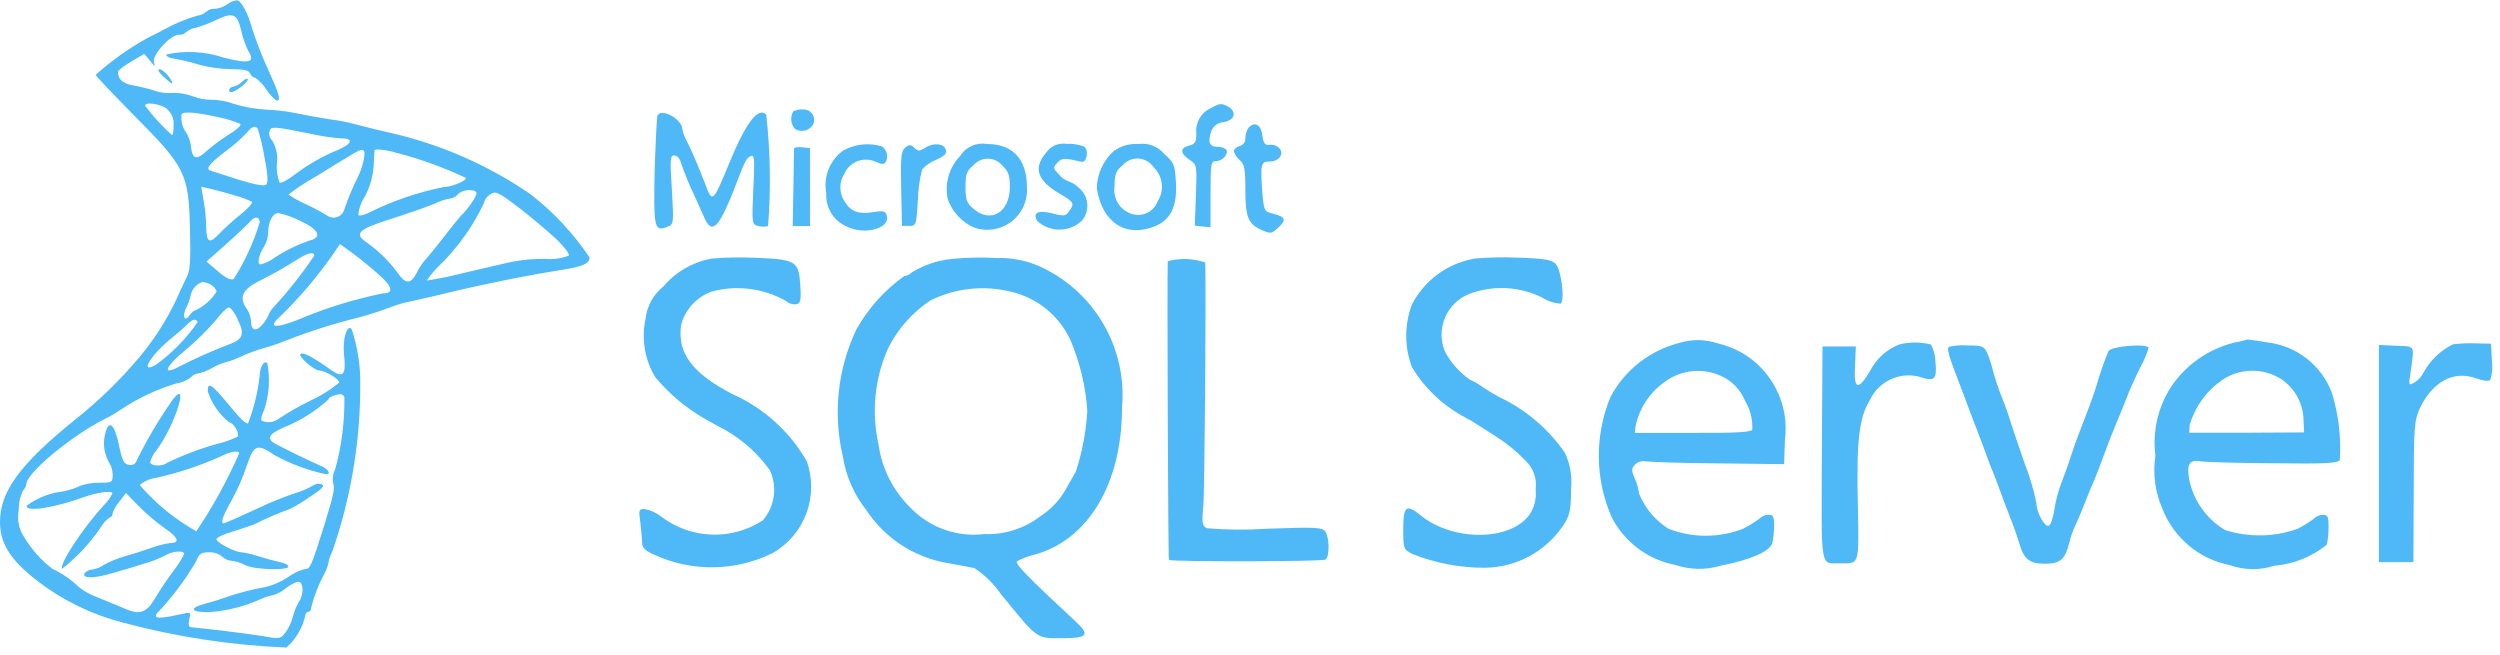
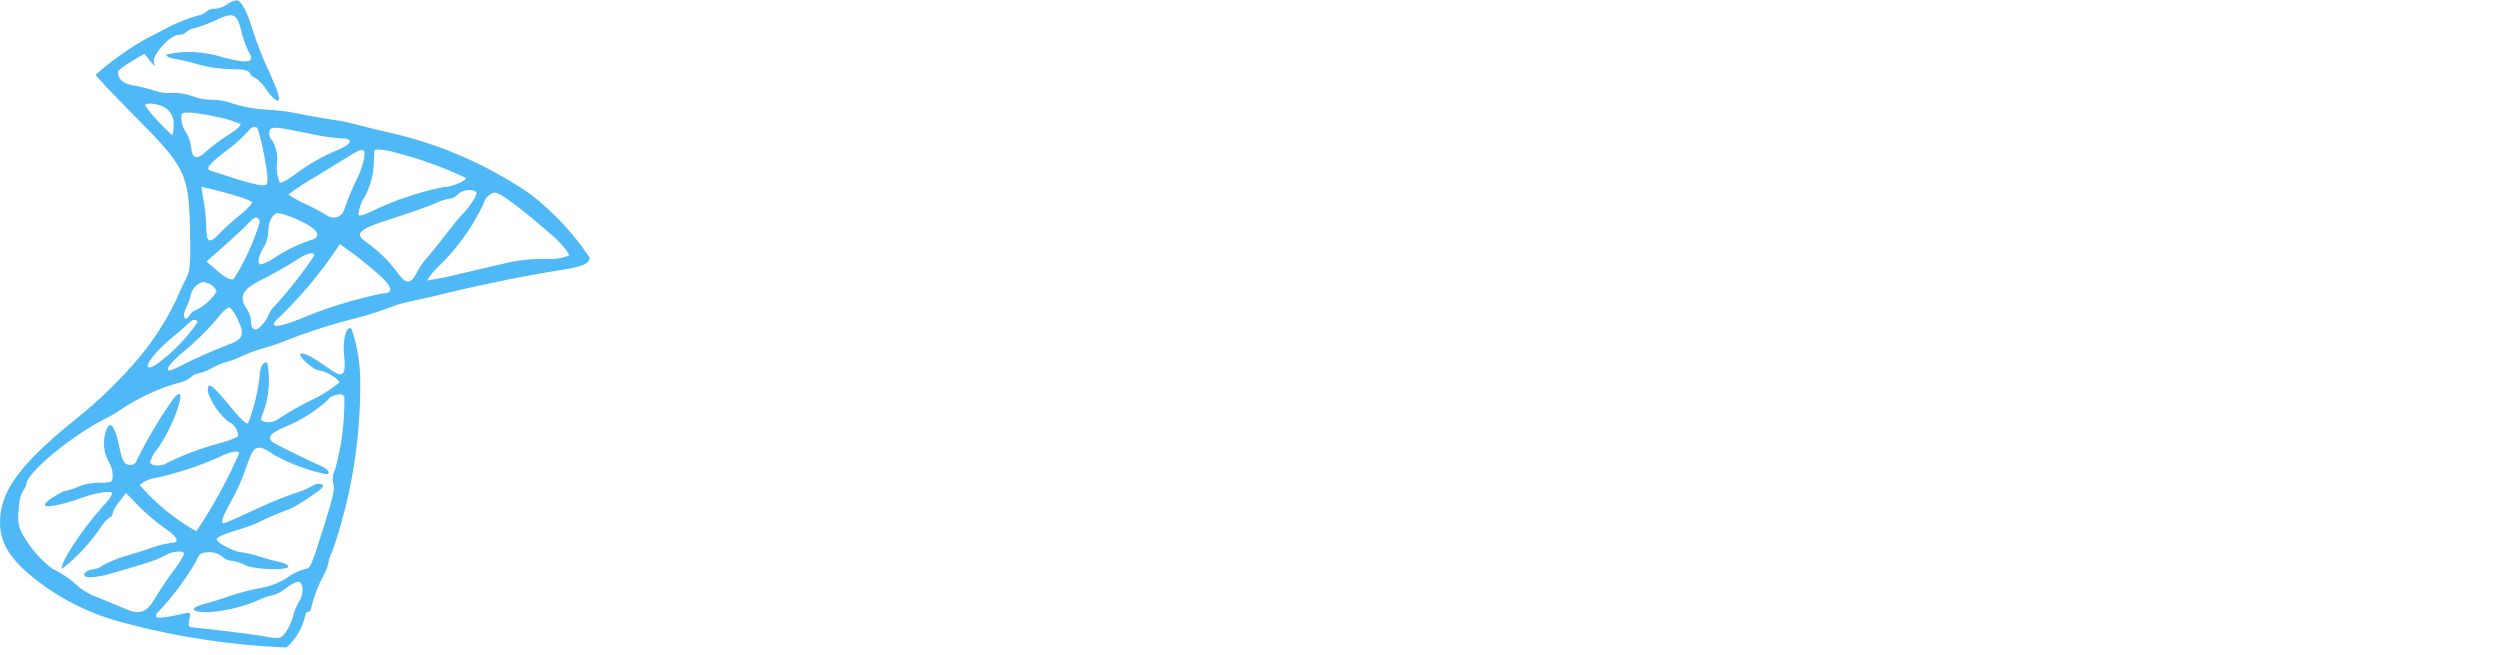
<svg xmlns="http://www.w3.org/2000/svg" width="309px" height="81px" viewBox="0 0 309 81" version="1.1">
  <title>icon_sqlserver</title>
  <g id="页面-1" stroke="none" stroke-width="1" fill="none" fill-rule="evenodd">
    <g id="Web应用开发" transform="translate(-560, -2911)" fill="#4EB9F6" fill-rule="nonzero">
      <g id="icon_sqlserver" transform="translate(560, 2911.036)">
-         <path d="M28.039,0.526 C27.594,0.832 27.076,1.015 26.537,1.056 C26.174,1.016 25.811,1.135 25.542,1.381 C25.212,1.67 24.804,1.853 24.369,1.907 C22.974,2.312 21.627,2.869 20.354,3.569 C20.069,3.75 19.118,4.22 18.222,4.665 C15.927,5.935 13.783,7.46 11.83,9.211 C11.83,9.351 13.962,11.583 16.556,14.221 C22.924,20.613 23.325,21.424 23.478,28.222 C23.578,32.157 23.518,33.417 23.052,34.269 C22.587,35.2 22.161,36.156 21.735,37.107 C20.522,39.642 18.993,42.013 17.186,44.166 C14.826,46.961 12.196,49.516 9.333,51.794 C2.447,57.335 -0.078,60.784 0.002,64.642 C0.042,67.24 1.423,69.328 4.728,71.845 C7.843,74.218 11.402,75.942 15.195,76.916 C21.796,78.686 28.574,79.721 35.403,80 C36.604,78.936 37.429,77.512 37.755,75.941 C37.772,75.746 37.926,75.592 38.121,75.575 C38.346,75.575 38.466,75.33 38.466,75.049 C38.831,73.585 39.383,72.173 40.108,70.85 C40.35,70.405 40.521,69.926 40.614,69.428 C40.7,68.968 40.857,68.523 41.08,68.111 C43.381,61.476 44.547,54.501 44.529,47.478 C44.563,45.148 44.199,42.828 43.453,40.62 C42.887,40.01 42.317,41.937 42.521,43.744 C42.806,46.302 42.421,46.767 40.915,45.691 C38.562,44.029 37.426,43.419 37.121,43.744 C36.876,44.029 38.783,45.691 39.394,45.752 C40.197,45.752 42.052,46.888 41.911,47.273 C40.828,48.161 39.635,48.904 38.362,49.486 C37.023,50.136 35.728,50.875 34.487,51.698 C33.871,52.191 33.026,52.286 32.315,51.943 C32.215,51.802 32.355,51.232 32.64,50.666 C33.27,48.792 33.408,46.787 33.042,44.844 C32.64,44.443 32.09,45.37 32.09,46.45 C31.864,48.443 31.387,50.399 30.669,52.272 C30.528,52.453 29.778,51.806 29.027,50.891 C26.144,47.382 25.678,47.016 25.678,48.333 C26.172,49.843 27.096,51.175 28.336,52.168 C28.862,52.168 29.697,53.629 29.332,53.954 C28.563,54.326 27.755,54.612 26.923,54.806 C24.734,55.405 22.607,56.212 20.571,57.215 C20.045,57.64 18.563,57.58 18.563,57.074 C18.722,56.522 18.996,56.011 19.366,55.572 C21.579,52.649 23.486,46.667 21.374,49.325 C19.716,51.684 18.24,54.166 16.957,56.749 C16.777,57.275 16.492,57.5 15.962,57.419 C15.311,57.339 15.111,56.934 14.685,54.902 C14.179,52.493 13.508,51.818 13.079,53.296 C12.686,54.521 12.803,55.852 13.404,56.99 C13.731,57.476 13.914,58.046 13.93,58.632 C13.93,59.583 13.85,59.628 12.288,59.628 C11.502,59.617 10.72,59.741 9.975,59.993 C9.282,60.315 8.553,60.554 7.803,60.704 C6.181,60.882 4.634,61.484 3.318,62.45 C3.033,63.301 6.667,62.775 10.521,61.354 C12.043,60.828 13.89,60.551 13.89,60.953 C13.616,61.514 13.245,62.022 12.794,62.454 C10.156,65.337 7.257,69.798 7.683,70.263 C9.504,68.828 11.097,67.125 12.408,65.213 C12.701,64.694 13.102,64.244 13.585,63.896 C13.765,63.896 13.91,63.691 13.91,63.43 C14.086,62.887 14.376,62.389 14.761,61.968 L15.564,60.892 L17.126,62.498 C18.132,63.518 19.226,64.448 20.394,65.277 C22.036,66.373 22.281,67.084 21.065,67.084 C20.374,67.175 19.695,67.338 19.037,67.569 C18.234,67.854 16.664,68.372 15.488,68.706 C14.564,68.964 13.673,69.325 12.83,69.782 C12.42,70.075 11.947,70.269 11.449,70.348 C11.043,70.363 10.664,70.555 10.413,70.874 C10.232,71.524 11.774,71.44 14.002,70.773 C15.038,70.488 16.741,69.97 17.797,69.637 C18.713,69.377 19.603,69.03 20.455,68.601 C21.225,68.095 22.767,67.951 22.767,68.421 C22.409,69.164 21.967,69.864 21.45,70.508 C20.699,71.504 19.664,73.066 19.138,73.957 C18.062,75.764 17.21,76.025 15.203,75.094 C14.552,74.849 13.175,74.242 12.119,73.817 C11.27,73.525 10.474,73.093 9.766,72.54 C8.8,71.602 7.683,70.833 6.462,70.263 C5.063,69.182 3.879,67.847 2.973,66.329 C2.333,65.359 2.096,64.178 2.315,63.036 C2.292,62.205 2.466,61.38 2.82,60.627 C3.046,60.412 3.196,60.131 3.25,59.824 C3.25,58.443 8.787,53.858 12.906,51.77 C13.625,51.421 14.316,51.018 14.974,50.566 C17.078,49.164 19.378,48.081 21.8,47.354 C22.43,47.261 23.03,47.017 23.546,46.643 C23.769,46.368 24.087,46.187 24.437,46.137 C25.075,46 25.685,45.76 26.244,45.426 C26.781,45.122 27.353,44.883 27.947,44.716 C28.572,44.559 29.178,44.334 29.753,44.045 C30.718,43.604 31.716,43.237 32.737,42.949 C33.586,42.716 34.419,42.432 35.234,42.098 C38.184,40.938 41.207,39.975 44.284,39.215 C45.666,38.848 47.027,38.408 48.363,37.898 C49.113,37.609 49.887,37.384 50.676,37.228 C51.479,37.047 53.129,36.702 54.41,36.376 C59.34,35.172 65.251,33.967 69.502,33.313 C72.02,32.911 72.871,32.542 72.871,31.791 C70.877,28.815 68.418,26.178 65.588,23.982 C60.478,20.466 54.76,17.927 48.725,16.494 C47.263,16.169 45.276,15.691 44.28,15.418 C43.117,15.09 41.93,14.852 40.731,14.707 C39.42,14.501 38.115,14.264 36.816,13.996 C35.525,13.736 34.217,13.574 32.901,13.511 C31.539,13.439 30.19,13.201 28.886,12.8 C27.997,12.469 27.056,12.298 26.108,12.294 C25.331,12.291 24.561,12.147 23.835,11.869 C23.018,11.564 22.15,11.419 21.278,11.443 C20.528,11.515 19.772,11.418 19.065,11.158 C18.155,10.872 17.227,10.648 16.287,10.487 C15.151,10.262 14.585,9.737 14.585,8.845 C14.585,8.664 15.335,8.094 16.227,7.568 L17.833,6.617 L18.543,7.468 C19.174,8.271 19.214,8.271 19.009,7.568 C18.889,6.677 21.037,4.26 22.113,4.26 C22.444,4.287 22.771,4.168 23.008,3.935 C23.336,3.641 23.747,3.457 24.185,3.409 C25.04,3.154 25.875,2.834 26.682,2.453 C28.814,1.417 29.32,1.65 29.806,3.73 C30.009,4.612 30.308,5.47 30.697,6.288 C31.588,7.669 30.797,7.894 27.674,7.091 C25.385,6.322 22.932,6.184 20.571,6.689 C20.471,6.914 20.972,7.155 21.707,7.255 C22.442,7.356 23.839,7.721 24.791,8.006 C26.044,8.326 27.332,8.495 28.625,8.512 C30.147,8.512 30.757,8.652 30.898,9.038 C31.038,9.323 31.299,9.564 31.528,9.564 C32.072,9.942 32.535,10.425 32.889,10.985 C33.415,11.788 34.066,12.407 34.27,12.407 C34.736,12.407 34.451,11.455 33.339,8.998 C32.481,7.174 31.742,5.296 31.127,3.377 C30.637,1.562 29.786,0 29.28,0 C28.828,0.062 28.401,0.244 28.043,0.526 L28.039,0.526 Z M20.655,13.45 C21.215,13.937 21.512,14.658 21.458,15.398 C21.458,16.108 21.378,16.675 21.278,16.675 C20.059,15.59 18.951,14.387 17.969,13.085 C17.724,12.495 19.917,12.78 20.667,13.45 L20.655,13.45 Z M26.863,14.426 C27.837,14.606 28.789,14.892 29.701,15.277 C29.882,15.418 29.235,16.028 28.28,16.594 C27.323,17.208 26.408,17.885 25.542,18.622 C24.305,19.798 23.755,19.658 23.614,18.096 C23.548,17.474 23.34,16.877 23.004,16.349 C22.542,15.702 22.34,14.906 22.438,14.117 C22.538,13.715 24.1,13.812 26.855,14.422 L26.863,14.426 Z M31.873,15.908 C32.21,17.027 32.478,18.165 32.676,19.316 C33.102,21.448 33.162,22.528 32.921,22.765 C32.68,23.002 31.645,22.826 29.573,22.199 L26.164,21.103 C25.313,20.878 25.698,20.352 27.951,18.606 C28.912,17.911 29.802,17.123 30.609,16.253 C31.115,15.582 31.604,15.45 31.885,15.908 L31.873,15.908 Z M38.671,16.558 C39.807,16.807 40.96,16.976 42.12,17.064 C43.726,17.064 43.581,17.714 41.795,18.485 C39.867,19.269 38.052,20.306 36.398,21.569 C35.547,22.219 34.736,22.645 34.551,22.52 C34.263,21.772 34.151,20.966 34.226,20.168 C34.358,19.194 34.159,18.204 33.66,17.357 C33.336,17.047 33.204,16.587 33.315,16.153 C33.52,15.562 33.76,15.562 38.671,16.554 L38.671,16.558 Z M44.983,19.602 C44.842,20.315 44.617,21.009 44.312,21.669 C43.636,23.014 43.052,24.404 42.565,25.829 C42.456,26.26 42.145,26.612 41.73,26.771 C41.314,26.931 40.848,26.879 40.478,26.632 C39.619,26.108 38.732,25.633 37.82,25.211 C37.059,24.88 36.331,24.477 35.648,24.006 C36.728,23.18 37.867,22.434 39.056,21.774 C40.903,20.637 42.851,19.421 43.397,19.116 C44.878,18.184 45.223,18.285 44.979,19.602 L44.983,19.602 Z M48.917,18.831 C51.899,19.591 54.801,20.637 57.582,21.954 C57.682,22.32 55.795,23.091 54.803,23.091 C51.637,23.729 48.567,24.779 45.673,26.214 C45.023,26.54 44.436,26.68 44.292,26.54 C44.363,25.726 44.639,24.944 45.095,24.267 C45.724,23.079 46.097,21.773 46.191,20.433 C46.231,19.481 46.271,18.626 46.291,18.546 C46.352,18.321 47.934,18.505 48.929,18.831 L48.917,18.831 Z M28.894,24.09 C29.664,24.281 30.412,24.551 31.127,24.893 C31.307,24.994 30.661,25.745 29.705,26.499 C28.75,27.254 27.573,28.346 27.047,28.908 C25.871,30.145 25.526,29.944 25.485,27.957 C25.462,26.879 25.353,25.805 25.16,24.745 L24.875,23.046 L25.911,23.271 C26.477,23.412 27.838,23.757 28.894,24.074 L28.894,24.09 Z M58.879,23.765 C59.059,24.05 57.843,25.833 56.951,26.648 C56.851,26.748 55.875,27.925 54.819,29.306 C53.763,30.687 52.647,32.004 52.41,32.249 C52.044,32.724 51.725,33.233 51.459,33.771 C50.748,35.132 50.098,35.088 49.106,33.63 C48.051,32.207 46.778,30.96 45.332,29.936 C43.69,28.86 44.296,28.294 48.355,27.013 C50.443,26.343 52.84,25.512 53.651,25.166 C54.283,24.844 54.96,24.618 55.659,24.496 C56.03,24.444 56.369,24.257 56.61,23.97 C57.116,23.38 58.618,23.279 58.903,23.765 L58.879,23.765 Z M68.639,29.386 C69.675,30.382 70.426,31.334 70.301,31.558 C69.385,31.915 68.398,32.053 67.419,31.96 C66.023,31.941 64.63,32.063 63.259,32.325 C62.408,32.506 59.75,33.128 57.293,33.706 C55.795,34.095 54.278,34.406 52.748,34.638 C53.285,33.839 53.919,33.11 54.635,32.466 C56.752,30.325 58.494,27.842 59.786,25.122 C59.885,24.673 60.154,24.28 60.537,24.026 C61.248,23.54 61.468,23.625 64.026,25.548 C65.507,26.684 67.555,28.407 68.631,29.402 L68.639,29.386 Z M37.069,27.246 C39.442,28.342 39.879,29.314 38.245,29.699 C36.637,30.255 35.109,31.019 33.7,31.972 C33.249,32.293 32.739,32.521 32.199,32.642 C31.733,32.683 31.974,31.406 32.684,30.37 C32.974,29.848 33.134,29.264 33.15,28.668 C33.15,27.391 33.716,26.295 34.387,26.295 C35.318,26.491 36.219,26.811 37.065,27.246 L37.069,27.246 Z M32.098,27.451 C31.35,29.919 30.269,32.273 28.886,34.449 C28.545,34.634 27.898,34.349 26.939,33.498 L25.518,32.293 L28.015,30.081 C29.376,28.876 30.713,27.583 30.998,27.27 C31.524,26.64 32.094,26.744 32.094,27.451 L32.098,27.451 Z M46.785,33.875 C48.532,35.397 48.713,36.228 47.311,36.228 C43.758,36.951 40.285,38.027 36.944,39.44 C34.021,40.616 33.01,40.476 34.592,39.115 C36.907,36.871 39.011,34.419 40.879,31.791 L42.015,30.129 L43.537,31.225 C44.368,31.835 45.83,33.012 46.781,33.863 L46.785,33.875 Z M38.835,31.57 C37.331,33.812 35.656,35.934 33.825,37.918 C33.522,38.221 33.293,38.589 33.154,38.994 C32.967,39.384 32.728,39.746 32.444,40.07 C31.64,41.022 31.022,40.821 31.022,39.669 C30.988,39.091 30.792,38.534 30.456,38.063 C29.525,36.722 29.95,35.79 31.918,34.754 C33.625,33.91 35.284,32.971 36.888,31.944 C38.065,31.213 38.835,31.052 38.835,31.542 L38.835,31.57 Z M26.096,35.16 C26.441,35.385 26.766,35.77 26.766,36.011 C26.116,37.042 25.178,37.86 24.068,38.364 C23.928,38.364 23.643,38.609 23.398,38.974 C22.767,39.865 22.466,38.974 23.072,37.878 C23.304,37.415 23.474,36.924 23.578,36.417 C23.75,35.662 24.305,35.053 25.04,34.811 C25.41,34.858 25.769,34.975 26.096,35.156 L26.096,35.16 Z M29.348,39.38 C30.299,41.307 30.059,41.937 28.143,42.592 C26.062,43.398 24.023,44.312 22.036,45.33 C19.969,46.426 20.475,45.23 22.888,43.262 C24.224,42.142 25.473,40.92 26.622,39.609 C27.292,38.717 28.043,37.966 28.284,37.966 C28.525,37.966 28.995,38.617 29.36,39.368 L29.348,39.38 Z M24.45,39.749 C23.048,41.785 21.31,43.568 19.31,45.021 C17.243,46.257 18.459,44.069 20.916,41.997 C21.848,41.247 22.844,40.391 23.149,40.05 C23.859,39.38 24.164,39.319 24.446,39.765 L24.45,39.749 Z M42.565,48.984 C42.614,52.019 42.232,55.046 41.429,57.973 C41.147,58.509 41.06,59.127 41.184,59.72 C41.409,60.39 41.224,61.141 40.108,64.791 C38.466,70.047 38.322,70.288 37.735,70.288 C36.95,70.486 36.212,70.838 35.563,71.323 C34.712,71.88 33.773,72.288 32.785,72.528 C31.032,72.833 29.308,73.289 27.633,73.889 C27.232,74.03 26.252,74.355 25.421,74.56 C23.353,75.086 23.514,75.636 25.706,75.636 C27.993,75.487 30.234,74.924 32.319,73.973 C32.805,73.756 33.316,73.6 33.841,73.508 C34.431,73.304 34.977,72.987 35.447,72.576 C36.117,72.07 36.828,71.773 37.053,71.906 C37.539,72.231 37.519,73.568 36.912,74.403 C36.594,74.963 36.355,75.564 36.202,76.19 C36.018,76.879 35.716,77.531 35.31,78.117 C34.64,78.968 34.6,78.968 32.227,78.543 C29.366,78.127 26.495,77.776 23.618,77.491 C23.333,77.45 23.253,77.165 23.394,76.539 C23.618,75.688 23.574,75.608 22.783,75.788 C20.471,76.314 19.274,76.459 19.274,76.113 C19.279,75.908 19.386,75.718 19.559,75.608 C21.355,73.697 22.928,71.589 24.249,69.324 C24.594,68.392 24.879,68.228 25.855,68.228 C26.436,68.203 27.007,68.39 27.461,68.754 C27.783,69.073 28.212,69.26 28.665,69.28 C29.239,69.361 29.794,69.539 30.307,69.806 C31.303,70.372 35.644,70.516 35.644,69.986 C35.644,69.806 35.218,69.561 34.692,69.46 C33.801,69.269 32.921,69.031 32.054,68.75 C31.333,68.51 30.593,68.334 29.842,68.224 C29.039,68.224 26.778,67.047 26.758,66.618 C26.758,66.393 27.754,65.947 28.991,65.582 C30.227,65.217 31.444,64.779 31.729,64.63 C33.051,63.965 34.414,63.381 35.808,62.884 C36.633,62.468 37.426,61.993 38.181,61.462 C39.823,60.386 40.209,60.001 39.743,59.82 C39.395,59.7 39.01,59.752 38.707,59.961 C38.013,60.371 37.27,60.691 36.495,60.912 C35.499,61.238 34.086,61.804 33.283,62.149 C29.589,63.851 27.806,64.646 27.662,64.646 C27.236,64.646 27.481,63.843 28.593,61.868 C29.363,60.484 30.001,59.031 30.5,57.528 C31.392,54.89 31.777,54.749 33.989,56.251 C35.977,57.329 38.109,58.115 40.321,58.584 C40.971,58.584 40.546,57.913 39.651,57.548 C37.815,56.719 36.002,55.839 34.214,54.91 C32.853,54.239 33.138,53.633 35.105,52.778 C37.125,51.97 38.982,50.806 40.59,49.341 C40.59,49.096 41.156,48.815 42.092,48.671 C42.294,48.703 42.468,48.831 42.557,49.016 L42.565,48.984 Z M29.561,55.994 C28.091,59.36 26.319,62.585 24.265,65.63 C21.617,64.145 19.249,62.208 17.267,59.909 C17.856,59.419 18.574,59.11 19.334,59.017 C22.001,58.42 24.603,57.564 27.103,56.46 C28.4,55.769 29.601,55.568 29.557,56.014 L29.561,55.994 Z" id="形状" />
-         <path d="M20.173,9.411 C21.378,10.548 21.675,10.548 20.844,9.411 C20.479,8.946 19.993,8.52 19.708,8.52 C19.423,8.52 19.607,8.885 20.173,9.411 Z M29.85,10.122 C29.595,10.381 29.272,10.564 28.918,10.648 C28.685,10.665 28.474,10.793 28.352,10.993 C28.252,11.174 28.352,11.359 28.597,11.359 C29.163,11.318 30.829,9.977 30.605,9.716 C30.524,9.616 30.159,9.797 29.874,10.118 L29.85,10.122 Z M149.651,13.334 C148.459,13.865 147.739,15.098 147.864,16.397 C147.864,17.534 147.724,17.779 146.973,17.959 C145.837,18.244 145.837,18.911 147.013,19.706 C147.945,20.316 147.945,20.356 147.816,24.066 L147.676,27.86 L148.671,27.961 L149.623,28.061 L149.623,23.998 C149.623,20.204 149.663,19.879 150.293,19.879 C151.096,19.879 151.899,18.987 151.57,18.457 C151.271,18.205 150.884,18.081 150.494,18.112 C149.498,18.112 149.258,17.546 149.691,16.265 C149.904,15.573 150.53,15.09 151.253,15.06 C152.634,14.816 152.915,13.784 151.779,13.133 C150.948,12.708 150.783,12.708 149.647,13.338 L149.651,13.334 Z M98.037,13.736 C97.643,14.434 97.734,15.305 98.262,15.908 C98.625,16.132 99.063,16.202 99.478,16.104 C99.893,16.005 100.251,15.745 100.475,15.382 C100.693,14.972 100.673,14.477 100.424,14.086 C100.174,13.695 99.733,13.469 99.27,13.495 C98.843,13.454 98.413,13.539 98.033,13.74 L98.037,13.736 Z M81.279,14.161 C81.178,14.342 81.034,17.47 80.913,21.059 C80.773,28.117 80.873,28.627 82.435,28.017 C83.286,27.692 83.286,27.692 83.045,23.432 C82.8,19.698 82.82,19.172 83.33,19.172 C83.656,19.172 84.001,19.517 84.133,19.975 C84.636,21.465 85.233,22.921 85.92,24.335 C86.165,24.901 86.671,25.997 86.996,26.744 C88.032,29.153 88.883,28.246 91.256,22.019 C92.107,19.746 92.332,19.421 92.862,19.24 C93.264,19.1 93.288,19.871 93.107,23.4 C92.926,27.7 92.926,27.7 93.757,27.905 C94.143,28.009 94.549,28.009 94.934,27.905 C95.294,23.316 95.218,18.703 94.709,14.129 C93.713,13.133 92.192,15.125 90.124,20.152 C88.116,25.022 88.056,25.082 87.181,22.749 C86.378,20.661 85.394,18.333 84.868,17.353 C84.604,16.917 84.426,16.435 84.342,15.932 C84.322,14.727 81.869,13.334 81.299,14.185 L81.279,14.161 Z M154.353,15.703 C154.085,16.076 153.937,16.521 153.927,16.98 C153.982,17.454 153.679,17.896 153.216,18.016 C152.815,18.116 152.506,18.417 152.506,18.666 C152.637,19.084 152.883,19.457 153.216,19.742 C153.827,20.268 153.927,20.838 153.927,23.436 C153.927,26.885 154.292,27.696 156.059,28.447 C157.055,28.872 157.235,28.848 158.006,28.081 C159.042,27.13 158.898,26.764 157.356,26.379 C156.22,26.094 156.22,26.054 155.995,23.436 C155.79,20.272 155.854,19.927 156.926,19.927 C158.063,19.927 158.733,19.035 158.163,18.321 C157.855,17.988 157.41,17.816 156.958,17.855 C156.348,17.935 156.188,17.755 156.027,16.719 C155.886,15.378 155.095,14.952 154.365,15.703 L154.353,15.703 Z M104.301,18.513 C102.586,19.707 101.735,21.798 102.129,23.849 C102.01,25.629 103.039,27.286 104.686,27.969 C106.818,29.065 110.022,28.214 109.617,26.652 C109.436,26.042 109.215,25.981 108.055,26.166 C106.128,26.491 105.172,26.126 104.441,24.929 C103.706,23.892 103.674,22.511 104.361,21.44 C104.992,19.987 106.673,19.309 108.135,19.919 C109.027,20.32 109.272,20.32 109.517,19.919 C109.811,19.266 109.608,18.496 109.031,18.072 C107.466,17.585 105.771,17.746 104.325,18.517 L104.301,18.513 Z M111.91,18.188 C111.384,18.614 111.299,19.224 111.384,23.259 L111.484,27.885 L112.375,27.885 C113.226,27.885 113.267,27.804 113.451,24.673 C113.485,23.399 113.661,22.133 113.977,20.898 C114.45,20.385 115.032,19.983 115.68,19.722 C116.631,19.32 117.041,18.971 116.916,18.546 C116.776,17.694 115.395,17.55 114.359,18.22 C113.648,18.686 113.467,18.686 112.998,18.22 C112.596,17.819 112.387,17.819 111.901,18.18 L111.91,18.188 Z M118.735,19.184 C117.325,20.597 116.726,22.628 117.145,24.58 C117.694,26.134 118.854,27.394 120.357,28.069 C121.921,28.635 123.666,28.371 124.992,27.367 C126.319,26.364 127.048,24.758 126.93,23.099 C126.93,19.65 125.183,17.763 122.019,17.763 C120.732,17.534 119.431,18.092 118.711,19.184 L118.735,19.184 Z M123.886,20.421 C124.637,21.131 124.818,21.597 124.818,23.079 C124.818,26.202 122.465,27.624 120.333,25.777 C119.482,25.066 119.337,24.681 119.337,23.079 C119.337,21.477 119.478,21.071 120.333,20.38 C120.781,19.865 121.434,19.572 122.117,19.58 C122.8,19.587 123.446,19.895 123.882,20.421 L123.886,20.421 Z M129.283,18.859 C127.677,20.746 128.207,22.308 131.029,23.93 C132.776,24.966 132.836,25.106 132.125,26.102 C131.724,26.668 131.475,26.712 130.098,26.347 C128.331,25.881 127.58,26.246 128.211,27.278 C129.759,28.701 132.139,28.701 133.687,27.278 C134.72,26.099 134.611,24.308 133.442,23.263 C133.061,22.859 132.587,22.553 132.061,22.372 C131.597,22.204 131.189,21.909 130.885,21.521 C130.134,20.75 130.134,20.67 130.704,20.059 C131.274,19.449 131.595,19.493 133.687,19.959 C134.358,20.099 134.619,18.457 133.972,18.072 C133.291,17.818 132.566,17.707 131.84,17.747 C130.842,17.581 129.84,18.018 129.283,18.863 L129.283,18.859 Z M137.803,18.513 C136.397,19.699 135.582,21.441 135.57,23.279 C136.241,27.499 139.184,29.386 142.753,27.925 C144.7,27.122 145.491,25.516 145.351,22.589 C145.21,20.316 145.146,20.091 143.889,18.975 C143.101,18.042 141.885,17.586 140.677,17.771 C139.664,17.691 138.654,17.963 137.819,18.542 L137.803,18.513 Z M142.593,20.645 C143.745,21.754 143.948,23.524 143.078,24.865 C142.634,26.059 141.379,26.743 140.135,26.471 C138.548,26.116 137.509,24.589 137.762,22.982 C137.762,21.521 137.903,21.095 138.758,20.384 C139.254,19.815 139.988,19.511 140.741,19.563 C141.495,19.615 142.18,20.017 142.593,20.649 L142.593,20.645 Z M98.142,18.373 L98.062,23.283 L97.981,27.909 L100.113,27.909 L100.113,18.273 L99.162,18.172 C98.596,18.112 98.166,18.172 98.146,18.353 L98.142,18.373 Z M87.875,31.944 C85.587,32.37 83.516,33.574 82.013,35.353 C80.749,36.355 79.944,37.826 79.781,39.432 C79.266,41.879 79.696,44.431 80.986,46.575 C82.795,48.751 84.997,50.568 87.478,51.931 C88.281,52.396 89.285,52.926 89.69,53.135 C91.852,54.379 93.72,56.074 95.167,58.106 C96.106,60.165 95.758,62.583 94.275,64.293 C90.414,66.792 85.402,66.606 81.736,63.827 C81.134,63.348 80.425,63.021 79.669,62.876 C78.958,62.876 78.918,62.976 79.143,64.518 C79.243,65.449 79.367,66.546 79.367,67.035 C79.367,67.686 79.733,68.031 80.889,68.537 C85.562,70.684 90.957,70.594 95.556,68.292 C99.489,66.013 101.238,61.253 99.716,56.97 C97.608,53.3 94.39,50.394 90.525,48.671 C85.515,46.073 83.668,43.559 84.194,40.07 C84.713,38.196 86.103,36.685 87.928,36.011 C91.021,35.165 94.324,35.573 97.118,37.147 C97.464,37.463 97.928,37.618 98.395,37.573 C98.921,37.473 99.045,37.147 98.921,35.341 C98.74,32.257 98.455,32.032 93.525,31.831 C91.631,31.737 89.733,31.771 87.843,31.932 L87.875,31.944 Z M117.699,31.964 C115.906,32.132 114.177,32.715 112.648,33.666 C112.409,33.907 112.094,34.057 111.757,34.092 C109.318,35.831 107.296,38.09 105.835,40.705 C103.527,45.586 102.941,51.106 104.172,56.363 C104.553,58.803 105.56,61.102 107.095,63.036 C109.401,66.522 113.054,68.889 117.177,69.569 C118.558,69.814 120.016,70.095 120.446,70.179 C121.744,71.051 122.866,72.16 123.754,73.447 C128.339,79.069 128.054,78.844 131.242,78.844 C134.43,78.844 134.751,78.478 132.989,76.816 C127.086,71.34 125.38,69.613 125.705,69.328 C126.38,68.973 127.096,68.703 127.837,68.525 C134.47,66.738 138.678,59.76 138.678,50.389 C139.342,43.136 135.436,36.231 128.877,33.064 C127.111,32.203 125.16,31.79 123.196,31.859 C121.37,31.751 119.539,31.785 117.719,31.96 L117.699,31.964 Z M124.983,36.023 C128.209,36.784 130.909,38.983 132.306,41.989 C133.48,44.769 134.186,47.724 134.394,50.734 C134.244,53.294 133.767,55.824 132.972,58.262 C132.792,58.548 132.342,59.399 131.896,60.15 C131.119,61.639 129.964,62.899 128.548,63.803 C126.572,65.309 124.132,66.077 121.65,65.975 C118.262,66.379 114.882,65.169 112.52,62.707 C110.38,60.612 108.996,57.865 108.585,54.898 C107.693,50.918 108.106,46.757 109.761,43.029 C110.954,40.633 112.754,38.592 114.981,37.107 C118.079,35.565 121.627,35.183 124.983,36.031 L124.983,36.023 Z M182.157,31.944 C178.884,32.543 176.07,34.617 174.528,37.565 C173.574,40.081 173.574,42.859 174.528,45.374 C176.014,47.82 178.094,49.85 180.575,51.276 C180.86,51.417 181.426,51.742 181.812,51.947 L184.875,53.894 C186.211,54.735 187.438,55.737 188.529,56.877 C189.516,57.793 189.993,59.133 189.806,60.467 C189.934,61.584 189.649,62.71 189.003,63.631 C186.63,66.843 179.627,66.899 175.653,63.711 C173.806,62.209 173.44,62.474 173.44,65.413 C173.44,67.786 173.48,67.866 174.577,68.437 C177.434,69.577 180.485,70.155 183.562,70.139 C187.472,70.087 191.102,68.104 193.259,64.843 C194.062,63.607 194.15,63.036 194.19,60.398 C194.336,58.877 194.077,57.343 193.439,55.954 C191.391,52.986 188.6,50.607 185.345,49.056 C184.634,48.68 183.944,48.267 183.277,47.819 C182.781,47.446 182.241,47.134 181.671,46.888 C180.394,45.994 179.345,44.812 178.608,43.439 C178.038,42.098 178.033,40.584 178.594,39.239 C179.156,37.894 180.236,36.833 181.591,36.296 C184.516,35.186 187.77,35.34 190.577,36.722 C191.269,37.172 192.065,37.437 192.889,37.493 C193.455,37.127 192.969,33.293 192.279,32.582 C191.813,32.076 190.898,31.912 187.633,31.811 C185.801,31.729 183.964,31.77 182.137,31.932 L182.157,31.944 Z M144.339,32.229 C144.239,34.256 144.379,69.051 144.48,69.167 C144.725,69.412 163.407,69.392 163.836,69.127 C164.362,68.762 164.322,66.349 163.796,65.638 C163.37,65.132 162.559,65.112 156.593,65.313 C154.121,65.483 151.639,65.463 149.169,65.253 C148.603,64.968 148.519,64.642 148.744,62.37 C148.884,60.523 149.089,36.625 148.968,32.406 C147.476,31.897 145.867,31.841 144.343,32.245 L144.339,32.229 Z M207.556,42.351 C203.925,43.277 200.849,45.683 199.076,48.984 C197.091,53.744 197.128,59.107 199.177,63.839 C200.757,66.956 203.696,69.161 207.131,69.806 C208.924,70.403 210.858,70.431 212.667,69.886 C216.462,69.135 218.774,68.099 219.059,67.076 C219.199,66.36 219.275,65.633 219.284,64.903 C219.284,63.827 219.144,63.586 218.614,63.586 C218.17,63.595 217.748,63.776 217.437,64.092 C216.8,64.565 216.122,64.979 215.41,65.329 C212.459,66.466 209.19,66.466 206.239,65.329 C204.59,64.3 203.31,62.773 202.586,60.969 C202.507,60.345 202.337,59.736 202.08,59.162 C201.614,58.066 201.614,57.885 202.12,57.355 C202.475,57.03 202.965,56.894 203.437,56.99 C203.862,57.05 207.881,57.215 212.342,57.235 L220.517,57.335 L220.617,54.312 C221.322,48.823 217.764,43.69 212.378,42.423 C210.821,41.891 209.135,41.863 207.56,42.343 L207.556,42.351 Z M212.627,46.39 C214.023,46.983 215.125,48.107 215.691,49.514 C216.337,50.581 216.648,51.817 216.582,53.063 C216.482,53.388 214.494,53.489 209.238,53.464 L202.056,53.464 L202.156,52.613 C202.685,50.184 204.189,48.079 206.316,46.791 C208.229,45.64 210.583,45.49 212.627,46.39 L212.627,46.39 Z M275.904,42.375 C272.856,43.19 270.2,45.068 268.416,47.671 C266.732,50.211 266.019,53.272 266.409,56.295 C266.063,58.539 266.372,60.835 267.3,62.908 C268.706,66.466 271.826,69.065 275.579,69.806 C277.365,70.446 279.313,70.474 281.116,69.886 C283.486,69.693 285.742,68.787 287.588,67.288 C287.743,66.588 287.819,65.873 287.813,65.156 C287.813,63.839 287.713,63.594 287.143,63.594 C286.699,63.603 286.277,63.784 285.966,64.1 C285.332,64.567 284.661,64.981 283.959,65.337 C281.071,66.354 277.931,66.403 275.013,65.478 C272.742,64.122 271.14,61.879 270.597,59.29 C270.231,57.383 270.597,56.733 271.958,56.978 C272.568,57.078 276.643,57.203 281.008,57.223 C287.58,57.303 289.002,57.223 289.202,56.797 C289.381,53.986 289.044,51.167 288.207,48.478 C286.923,45.105 283.875,42.723 280.293,42.291 C279.465,42.14 278.632,42.018 277.796,41.925 C277.155,42.107 276.505,42.256 275.848,42.371 L275.904,42.375 Z M281.726,46.675 C283.511,47.755 284.632,49.661 284.71,51.746 L284.79,53.408 L277.687,53.448 L270.585,53.448 L270.645,52.497 C271.297,50.251 272.7,48.297 274.62,46.96 C276.735,45.507 279.497,45.396 281.722,46.675 L281.726,46.675 Z M234.718,42.556 C233.183,43.158 231.921,44.3 231.169,45.768 C229.647,48.325 229.101,48.141 229.282,45.157 L229.382,42.784 L225.263,42.784 L225.182,55.994 C225.122,70.561 224.937,69.589 227.415,69.589 C229.892,69.589 229.767,69.954 229.627,62.101 C229.446,54.332 229.808,51.509 231.149,49.361 C232.23,47.095 234.761,45.906 237.195,46.522 C239.123,47.173 239.428,46.888 239.223,44.676 C239.209,43.93 239.015,43.198 238.657,42.544 C237.366,42.216 236.013,42.216 234.722,42.544 L234.718,42.556 Z M303.191,42.515 C301.642,43.283 300.367,44.508 299.537,46.025 C299.295,46.523 298.915,46.941 298.441,47.229 C297.69,47.655 297.69,47.631 297.955,45.912 C298.421,42.544 298.565,42.788 296.168,42.7 L294.036,42.6 L294.036,69.44 L298.296,69.44 L298.337,60.736 C298.337,52.641 298.417,51.931 299.087,50.429 C300.649,47.161 303.247,45.744 305.945,46.695 C306.836,47.02 307.607,47.121 307.792,46.94 C308.045,46.163 308.115,45.339 307.997,44.531 L307.896,42.443 L305.949,42.403 C305.028,42.365 304.105,42.405 303.191,42.523 L303.191,42.515 Z M240.865,42.841 C240.62,43.065 240.905,44.077 242.001,46.9 C242.427,47.976 242.893,49.253 243.077,49.739 C243.262,50.224 243.728,51.525 244.153,52.577 C244.579,53.629 245.045,54.93 245.229,55.416 C245.414,55.902 245.86,57.203 246.305,58.254 C246.751,59.306 247.197,60.607 247.382,61.093 C247.566,61.579 248.032,62.88 248.458,63.932 C248.883,64.984 249.389,66.449 249.594,67.144 C250.16,69.091 250.83,69.641 252.758,69.641 C254.685,69.641 255.275,69.075 255.781,66.983 C255.94,66.314 256.164,65.661 256.452,65.036 C256.696,64.55 257.162,63.43 257.528,62.539 C257.893,61.647 258.331,60.451 258.604,59.881 C258.877,59.31 259.314,58.134 259.639,57.283 C259.965,56.432 260.443,55.111 260.776,54.259 C261.109,53.408 261.579,52.252 261.812,51.702 C262.045,51.152 262.562,49.915 262.888,49.044 C263.213,48.173 263.964,46.526 264.53,45.39 C264.96,44.626 265.307,43.819 265.566,42.981 C265.566,42.371 260.88,42.736 260.595,43.383 C260.044,44.714 259.569,46.076 259.174,47.462 C258.849,48.538 258.503,49.55 257.042,53.324 C256.616,54.4 256.15,55.733 255.966,56.347 C255.781,56.962 255.315,58.295 254.89,59.371 C254.422,60.561 254.088,61.8 253.894,63.064 C253.753,64.016 253.468,64.871 253.223,64.952 C252.718,65.132 251.702,63.289 251.702,62.141 C251.356,60.466 250.867,58.823 250.24,57.231 C249.469,54.998 248.678,52.645 248.494,52.079 C248.189,51.053 247.829,50.044 247.418,49.056 C247.008,48.003 246.649,46.931 246.342,45.844 C246.166,45.082 245.928,44.335 245.631,43.612 C245.205,42.72 244.981,42.66 243.134,42.66 C242.371,42.602 241.605,42.663 240.861,42.841 L240.865,42.841 Z" id="形状" />
+         <path d="M28.039,0.526 C27.594,0.832 27.076,1.015 26.537,1.056 C26.174,1.016 25.811,1.135 25.542,1.381 C25.212,1.67 24.804,1.853 24.369,1.907 C22.974,2.312 21.627,2.869 20.354,3.569 C20.069,3.75 19.118,4.22 18.222,4.665 C15.927,5.935 13.783,7.46 11.83,9.211 C11.83,9.351 13.962,11.583 16.556,14.221 C22.924,20.613 23.325,21.424 23.478,28.222 C23.578,32.157 23.518,33.417 23.052,34.269 C22.587,35.2 22.161,36.156 21.735,37.107 C20.522,39.642 18.993,42.013 17.186,44.166 C14.826,46.961 12.196,49.516 9.333,51.794 C2.447,57.335 -0.078,60.784 0.002,64.642 C0.042,67.24 1.423,69.328 4.728,71.845 C7.843,74.218 11.402,75.942 15.195,76.916 C21.796,78.686 28.574,79.721 35.403,80 C36.604,78.936 37.429,77.512 37.755,75.941 C37.772,75.746 37.926,75.592 38.121,75.575 C38.346,75.575 38.466,75.33 38.466,75.049 C38.831,73.585 39.383,72.173 40.108,70.85 C40.35,70.405 40.521,69.926 40.614,69.428 C40.7,68.968 40.857,68.523 41.08,68.111 C43.381,61.476 44.547,54.501 44.529,47.478 C44.563,45.148 44.199,42.828 43.453,40.62 C42.887,40.01 42.317,41.937 42.521,43.744 C42.806,46.302 42.421,46.767 40.915,45.691 C38.562,44.029 37.426,43.419 37.121,43.744 C36.876,44.029 38.783,45.691 39.394,45.752 C40.197,45.752 42.052,46.888 41.911,47.273 C40.828,48.161 39.635,48.904 38.362,49.486 C37.023,50.136 35.728,50.875 34.487,51.698 C33.871,52.191 33.026,52.286 32.315,51.943 C32.215,51.802 32.355,51.232 32.64,50.666 C33.27,48.792 33.408,46.787 33.042,44.844 C32.64,44.443 32.09,45.37 32.09,46.45 C31.864,48.443 31.387,50.399 30.669,52.272 C30.528,52.453 29.778,51.806 29.027,50.891 C26.144,47.382 25.678,47.016 25.678,48.333 C26.172,49.843 27.096,51.175 28.336,52.168 C28.862,52.168 29.697,53.629 29.332,53.954 C28.563,54.326 27.755,54.612 26.923,54.806 C24.734,55.405 22.607,56.212 20.571,57.215 C20.045,57.64 18.563,57.58 18.563,57.074 C18.722,56.522 18.996,56.011 19.366,55.572 C21.579,52.649 23.486,46.667 21.374,49.325 C19.716,51.684 18.24,54.166 16.957,56.749 C16.777,57.275 16.492,57.5 15.962,57.419 C15.311,57.339 15.111,56.934 14.685,54.902 C14.179,52.493 13.508,51.818 13.079,53.296 C12.686,54.521 12.803,55.852 13.404,56.99 C13.731,57.476 13.914,58.046 13.93,58.632 C13.93,59.583 13.85,59.628 12.288,59.628 C11.502,59.617 10.72,59.741 9.975,59.993 C9.282,60.315 8.553,60.554 7.803,60.704 C3.033,63.301 6.667,62.775 10.521,61.354 C12.043,60.828 13.89,60.551 13.89,60.953 C13.616,61.514 13.245,62.022 12.794,62.454 C10.156,65.337 7.257,69.798 7.683,70.263 C9.504,68.828 11.097,67.125 12.408,65.213 C12.701,64.694 13.102,64.244 13.585,63.896 C13.765,63.896 13.91,63.691 13.91,63.43 C14.086,62.887 14.376,62.389 14.761,61.968 L15.564,60.892 L17.126,62.498 C18.132,63.518 19.226,64.448 20.394,65.277 C22.036,66.373 22.281,67.084 21.065,67.084 C20.374,67.175 19.695,67.338 19.037,67.569 C18.234,67.854 16.664,68.372 15.488,68.706 C14.564,68.964 13.673,69.325 12.83,69.782 C12.42,70.075 11.947,70.269 11.449,70.348 C11.043,70.363 10.664,70.555 10.413,70.874 C10.232,71.524 11.774,71.44 14.002,70.773 C15.038,70.488 16.741,69.97 17.797,69.637 C18.713,69.377 19.603,69.03 20.455,68.601 C21.225,68.095 22.767,67.951 22.767,68.421 C22.409,69.164 21.967,69.864 21.45,70.508 C20.699,71.504 19.664,73.066 19.138,73.957 C18.062,75.764 17.21,76.025 15.203,75.094 C14.552,74.849 13.175,74.242 12.119,73.817 C11.27,73.525 10.474,73.093 9.766,72.54 C8.8,71.602 7.683,70.833 6.462,70.263 C5.063,69.182 3.879,67.847 2.973,66.329 C2.333,65.359 2.096,64.178 2.315,63.036 C2.292,62.205 2.466,61.38 2.82,60.627 C3.046,60.412 3.196,60.131 3.25,59.824 C3.25,58.443 8.787,53.858 12.906,51.77 C13.625,51.421 14.316,51.018 14.974,50.566 C17.078,49.164 19.378,48.081 21.8,47.354 C22.43,47.261 23.03,47.017 23.546,46.643 C23.769,46.368 24.087,46.187 24.437,46.137 C25.075,46 25.685,45.76 26.244,45.426 C26.781,45.122 27.353,44.883 27.947,44.716 C28.572,44.559 29.178,44.334 29.753,44.045 C30.718,43.604 31.716,43.237 32.737,42.949 C33.586,42.716 34.419,42.432 35.234,42.098 C38.184,40.938 41.207,39.975 44.284,39.215 C45.666,38.848 47.027,38.408 48.363,37.898 C49.113,37.609 49.887,37.384 50.676,37.228 C51.479,37.047 53.129,36.702 54.41,36.376 C59.34,35.172 65.251,33.967 69.502,33.313 C72.02,32.911 72.871,32.542 72.871,31.791 C70.877,28.815 68.418,26.178 65.588,23.982 C60.478,20.466 54.76,17.927 48.725,16.494 C47.263,16.169 45.276,15.691 44.28,15.418 C43.117,15.09 41.93,14.852 40.731,14.707 C39.42,14.501 38.115,14.264 36.816,13.996 C35.525,13.736 34.217,13.574 32.901,13.511 C31.539,13.439 30.19,13.201 28.886,12.8 C27.997,12.469 27.056,12.298 26.108,12.294 C25.331,12.291 24.561,12.147 23.835,11.869 C23.018,11.564 22.15,11.419 21.278,11.443 C20.528,11.515 19.772,11.418 19.065,11.158 C18.155,10.872 17.227,10.648 16.287,10.487 C15.151,10.262 14.585,9.737 14.585,8.845 C14.585,8.664 15.335,8.094 16.227,7.568 L17.833,6.617 L18.543,7.468 C19.174,8.271 19.214,8.271 19.009,7.568 C18.889,6.677 21.037,4.26 22.113,4.26 C22.444,4.287 22.771,4.168 23.008,3.935 C23.336,3.641 23.747,3.457 24.185,3.409 C25.04,3.154 25.875,2.834 26.682,2.453 C28.814,1.417 29.32,1.65 29.806,3.73 C30.009,4.612 30.308,5.47 30.697,6.288 C31.588,7.669 30.797,7.894 27.674,7.091 C25.385,6.322 22.932,6.184 20.571,6.689 C20.471,6.914 20.972,7.155 21.707,7.255 C22.442,7.356 23.839,7.721 24.791,8.006 C26.044,8.326 27.332,8.495 28.625,8.512 C30.147,8.512 30.757,8.652 30.898,9.038 C31.038,9.323 31.299,9.564 31.528,9.564 C32.072,9.942 32.535,10.425 32.889,10.985 C33.415,11.788 34.066,12.407 34.27,12.407 C34.736,12.407 34.451,11.455 33.339,8.998 C32.481,7.174 31.742,5.296 31.127,3.377 C30.637,1.562 29.786,0 29.28,0 C28.828,0.062 28.401,0.244 28.043,0.526 L28.039,0.526 Z M20.655,13.45 C21.215,13.937 21.512,14.658 21.458,15.398 C21.458,16.108 21.378,16.675 21.278,16.675 C20.059,15.59 18.951,14.387 17.969,13.085 C17.724,12.495 19.917,12.78 20.667,13.45 L20.655,13.45 Z M26.863,14.426 C27.837,14.606 28.789,14.892 29.701,15.277 C29.882,15.418 29.235,16.028 28.28,16.594 C27.323,17.208 26.408,17.885 25.542,18.622 C24.305,19.798 23.755,19.658 23.614,18.096 C23.548,17.474 23.34,16.877 23.004,16.349 C22.542,15.702 22.34,14.906 22.438,14.117 C22.538,13.715 24.1,13.812 26.855,14.422 L26.863,14.426 Z M31.873,15.908 C32.21,17.027 32.478,18.165 32.676,19.316 C33.102,21.448 33.162,22.528 32.921,22.765 C32.68,23.002 31.645,22.826 29.573,22.199 L26.164,21.103 C25.313,20.878 25.698,20.352 27.951,18.606 C28.912,17.911 29.802,17.123 30.609,16.253 C31.115,15.582 31.604,15.45 31.885,15.908 L31.873,15.908 Z M38.671,16.558 C39.807,16.807 40.96,16.976 42.12,17.064 C43.726,17.064 43.581,17.714 41.795,18.485 C39.867,19.269 38.052,20.306 36.398,21.569 C35.547,22.219 34.736,22.645 34.551,22.52 C34.263,21.772 34.151,20.966 34.226,20.168 C34.358,19.194 34.159,18.204 33.66,17.357 C33.336,17.047 33.204,16.587 33.315,16.153 C33.52,15.562 33.76,15.562 38.671,16.554 L38.671,16.558 Z M44.983,19.602 C44.842,20.315 44.617,21.009 44.312,21.669 C43.636,23.014 43.052,24.404 42.565,25.829 C42.456,26.26 42.145,26.612 41.73,26.771 C41.314,26.931 40.848,26.879 40.478,26.632 C39.619,26.108 38.732,25.633 37.82,25.211 C37.059,24.88 36.331,24.477 35.648,24.006 C36.728,23.18 37.867,22.434 39.056,21.774 C40.903,20.637 42.851,19.421 43.397,19.116 C44.878,18.184 45.223,18.285 44.979,19.602 L44.983,19.602 Z M48.917,18.831 C51.899,19.591 54.801,20.637 57.582,21.954 C57.682,22.32 55.795,23.091 54.803,23.091 C51.637,23.729 48.567,24.779 45.673,26.214 C45.023,26.54 44.436,26.68 44.292,26.54 C44.363,25.726 44.639,24.944 45.095,24.267 C45.724,23.079 46.097,21.773 46.191,20.433 C46.231,19.481 46.271,18.626 46.291,18.546 C46.352,18.321 47.934,18.505 48.929,18.831 L48.917,18.831 Z M28.894,24.09 C29.664,24.281 30.412,24.551 31.127,24.893 C31.307,24.994 30.661,25.745 29.705,26.499 C28.75,27.254 27.573,28.346 27.047,28.908 C25.871,30.145 25.526,29.944 25.485,27.957 C25.462,26.879 25.353,25.805 25.16,24.745 L24.875,23.046 L25.911,23.271 C26.477,23.412 27.838,23.757 28.894,24.074 L28.894,24.09 Z M58.879,23.765 C59.059,24.05 57.843,25.833 56.951,26.648 C56.851,26.748 55.875,27.925 54.819,29.306 C53.763,30.687 52.647,32.004 52.41,32.249 C52.044,32.724 51.725,33.233 51.459,33.771 C50.748,35.132 50.098,35.088 49.106,33.63 C48.051,32.207 46.778,30.96 45.332,29.936 C43.69,28.86 44.296,28.294 48.355,27.013 C50.443,26.343 52.84,25.512 53.651,25.166 C54.283,24.844 54.96,24.618 55.659,24.496 C56.03,24.444 56.369,24.257 56.61,23.97 C57.116,23.38 58.618,23.279 58.903,23.765 L58.879,23.765 Z M68.639,29.386 C69.675,30.382 70.426,31.334 70.301,31.558 C69.385,31.915 68.398,32.053 67.419,31.96 C66.023,31.941 64.63,32.063 63.259,32.325 C62.408,32.506 59.75,33.128 57.293,33.706 C55.795,34.095 54.278,34.406 52.748,34.638 C53.285,33.839 53.919,33.11 54.635,32.466 C56.752,30.325 58.494,27.842 59.786,25.122 C59.885,24.673 60.154,24.28 60.537,24.026 C61.248,23.54 61.468,23.625 64.026,25.548 C65.507,26.684 67.555,28.407 68.631,29.402 L68.639,29.386 Z M37.069,27.246 C39.442,28.342 39.879,29.314 38.245,29.699 C36.637,30.255 35.109,31.019 33.7,31.972 C33.249,32.293 32.739,32.521 32.199,32.642 C31.733,32.683 31.974,31.406 32.684,30.37 C32.974,29.848 33.134,29.264 33.15,28.668 C33.15,27.391 33.716,26.295 34.387,26.295 C35.318,26.491 36.219,26.811 37.065,27.246 L37.069,27.246 Z M32.098,27.451 C31.35,29.919 30.269,32.273 28.886,34.449 C28.545,34.634 27.898,34.349 26.939,33.498 L25.518,32.293 L28.015,30.081 C29.376,28.876 30.713,27.583 30.998,27.27 C31.524,26.64 32.094,26.744 32.094,27.451 L32.098,27.451 Z M46.785,33.875 C48.532,35.397 48.713,36.228 47.311,36.228 C43.758,36.951 40.285,38.027 36.944,39.44 C34.021,40.616 33.01,40.476 34.592,39.115 C36.907,36.871 39.011,34.419 40.879,31.791 L42.015,30.129 L43.537,31.225 C44.368,31.835 45.83,33.012 46.781,33.863 L46.785,33.875 Z M38.835,31.57 C37.331,33.812 35.656,35.934 33.825,37.918 C33.522,38.221 33.293,38.589 33.154,38.994 C32.967,39.384 32.728,39.746 32.444,40.07 C31.64,41.022 31.022,40.821 31.022,39.669 C30.988,39.091 30.792,38.534 30.456,38.063 C29.525,36.722 29.95,35.79 31.918,34.754 C33.625,33.91 35.284,32.971 36.888,31.944 C38.065,31.213 38.835,31.052 38.835,31.542 L38.835,31.57 Z M26.096,35.16 C26.441,35.385 26.766,35.77 26.766,36.011 C26.116,37.042 25.178,37.86 24.068,38.364 C23.928,38.364 23.643,38.609 23.398,38.974 C22.767,39.865 22.466,38.974 23.072,37.878 C23.304,37.415 23.474,36.924 23.578,36.417 C23.75,35.662 24.305,35.053 25.04,34.811 C25.41,34.858 25.769,34.975 26.096,35.156 L26.096,35.16 Z M29.348,39.38 C30.299,41.307 30.059,41.937 28.143,42.592 C26.062,43.398 24.023,44.312 22.036,45.33 C19.969,46.426 20.475,45.23 22.888,43.262 C24.224,42.142 25.473,40.92 26.622,39.609 C27.292,38.717 28.043,37.966 28.284,37.966 C28.525,37.966 28.995,38.617 29.36,39.368 L29.348,39.38 Z M24.45,39.749 C23.048,41.785 21.31,43.568 19.31,45.021 C17.243,46.257 18.459,44.069 20.916,41.997 C21.848,41.247 22.844,40.391 23.149,40.05 C23.859,39.38 24.164,39.319 24.446,39.765 L24.45,39.749 Z M42.565,48.984 C42.614,52.019 42.232,55.046 41.429,57.973 C41.147,58.509 41.06,59.127 41.184,59.72 C41.409,60.39 41.224,61.141 40.108,64.791 C38.466,70.047 38.322,70.288 37.735,70.288 C36.95,70.486 36.212,70.838 35.563,71.323 C34.712,71.88 33.773,72.288 32.785,72.528 C31.032,72.833 29.308,73.289 27.633,73.889 C27.232,74.03 26.252,74.355 25.421,74.56 C23.353,75.086 23.514,75.636 25.706,75.636 C27.993,75.487 30.234,74.924 32.319,73.973 C32.805,73.756 33.316,73.6 33.841,73.508 C34.431,73.304 34.977,72.987 35.447,72.576 C36.117,72.07 36.828,71.773 37.053,71.906 C37.539,72.231 37.519,73.568 36.912,74.403 C36.594,74.963 36.355,75.564 36.202,76.19 C36.018,76.879 35.716,77.531 35.31,78.117 C34.64,78.968 34.6,78.968 32.227,78.543 C29.366,78.127 26.495,77.776 23.618,77.491 C23.333,77.45 23.253,77.165 23.394,76.539 C23.618,75.688 23.574,75.608 22.783,75.788 C20.471,76.314 19.274,76.459 19.274,76.113 C19.279,75.908 19.386,75.718 19.559,75.608 C21.355,73.697 22.928,71.589 24.249,69.324 C24.594,68.392 24.879,68.228 25.855,68.228 C26.436,68.203 27.007,68.39 27.461,68.754 C27.783,69.073 28.212,69.26 28.665,69.28 C29.239,69.361 29.794,69.539 30.307,69.806 C31.303,70.372 35.644,70.516 35.644,69.986 C35.644,69.806 35.218,69.561 34.692,69.46 C33.801,69.269 32.921,69.031 32.054,68.75 C31.333,68.51 30.593,68.334 29.842,68.224 C29.039,68.224 26.778,67.047 26.758,66.618 C26.758,66.393 27.754,65.947 28.991,65.582 C30.227,65.217 31.444,64.779 31.729,64.63 C33.051,63.965 34.414,63.381 35.808,62.884 C36.633,62.468 37.426,61.993 38.181,61.462 C39.823,60.386 40.209,60.001 39.743,59.82 C39.395,59.7 39.01,59.752 38.707,59.961 C38.013,60.371 37.27,60.691 36.495,60.912 C35.499,61.238 34.086,61.804 33.283,62.149 C29.589,63.851 27.806,64.646 27.662,64.646 C27.236,64.646 27.481,63.843 28.593,61.868 C29.363,60.484 30.001,59.031 30.5,57.528 C31.392,54.89 31.777,54.749 33.989,56.251 C35.977,57.329 38.109,58.115 40.321,58.584 C40.971,58.584 40.546,57.913 39.651,57.548 C37.815,56.719 36.002,55.839 34.214,54.91 C32.853,54.239 33.138,53.633 35.105,52.778 C37.125,51.97 38.982,50.806 40.59,49.341 C40.59,49.096 41.156,48.815 42.092,48.671 C42.294,48.703 42.468,48.831 42.557,49.016 L42.565,48.984 Z M29.561,55.994 C28.091,59.36 26.319,62.585 24.265,65.63 C21.617,64.145 19.249,62.208 17.267,59.909 C17.856,59.419 18.574,59.11 19.334,59.017 C22.001,58.42 24.603,57.564 27.103,56.46 C28.4,55.769 29.601,55.568 29.557,56.014 L29.561,55.994 Z" id="形状" />
      </g>
    </g>
  </g>
</svg>